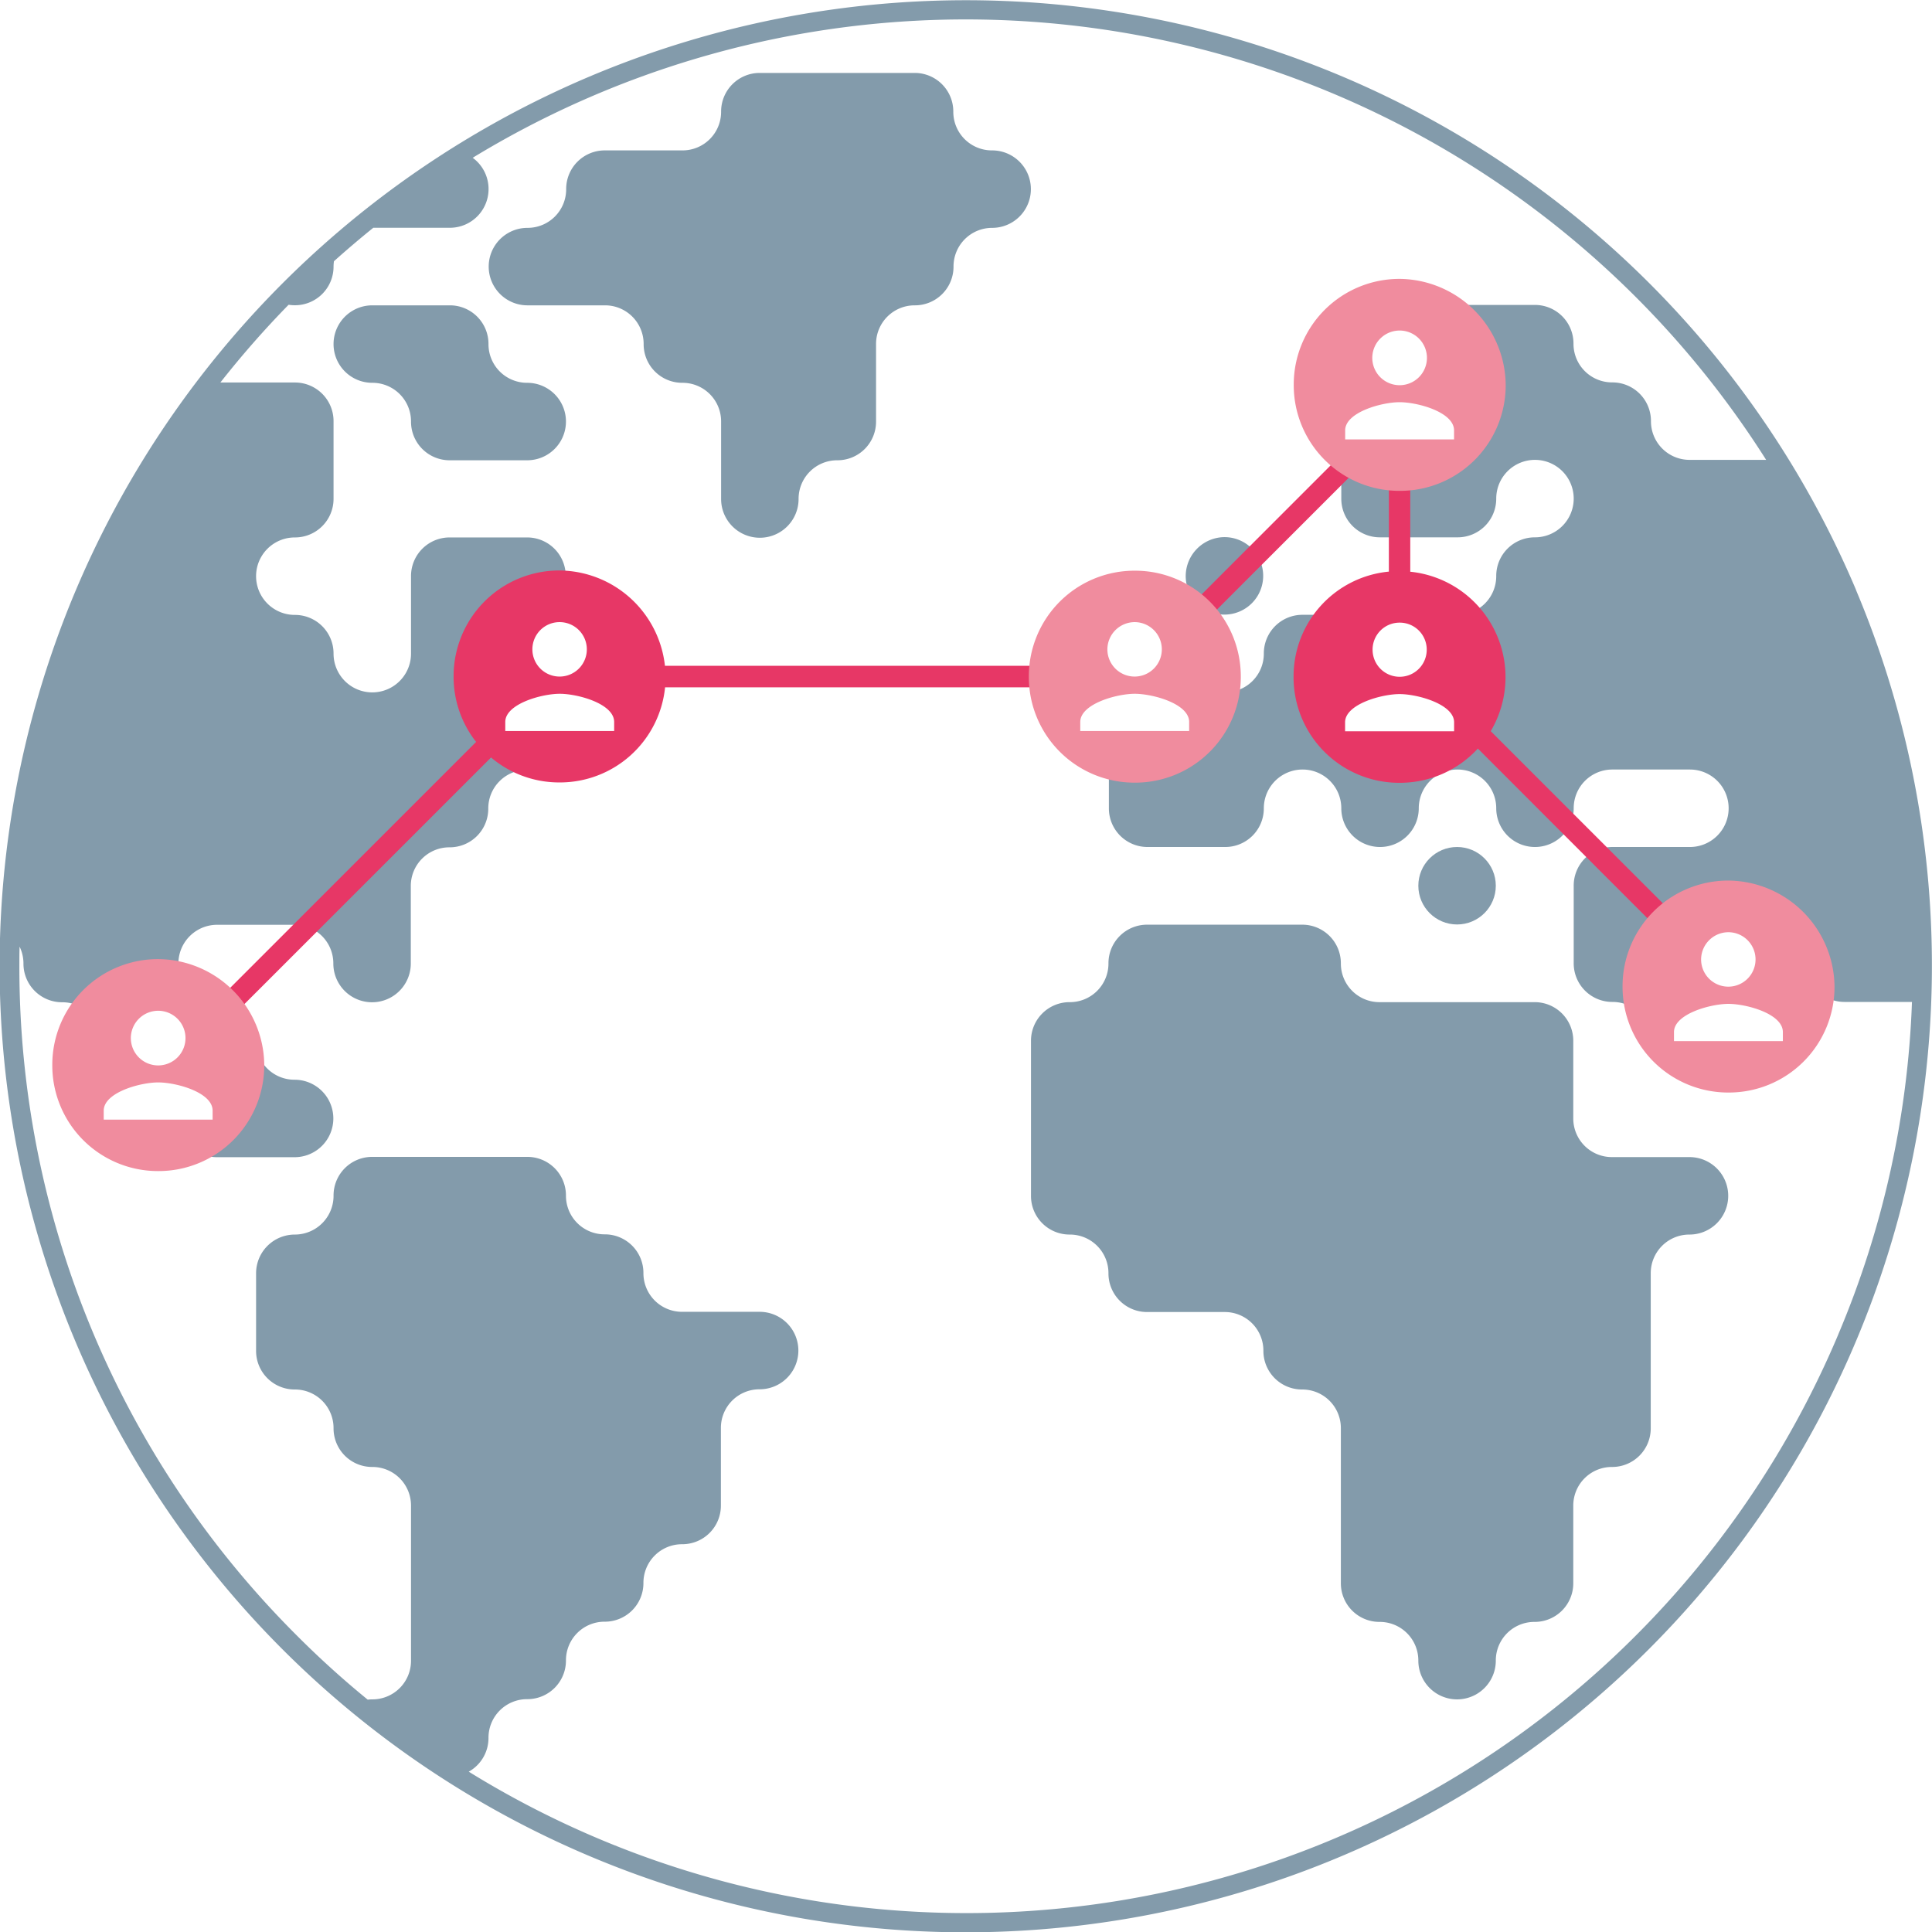
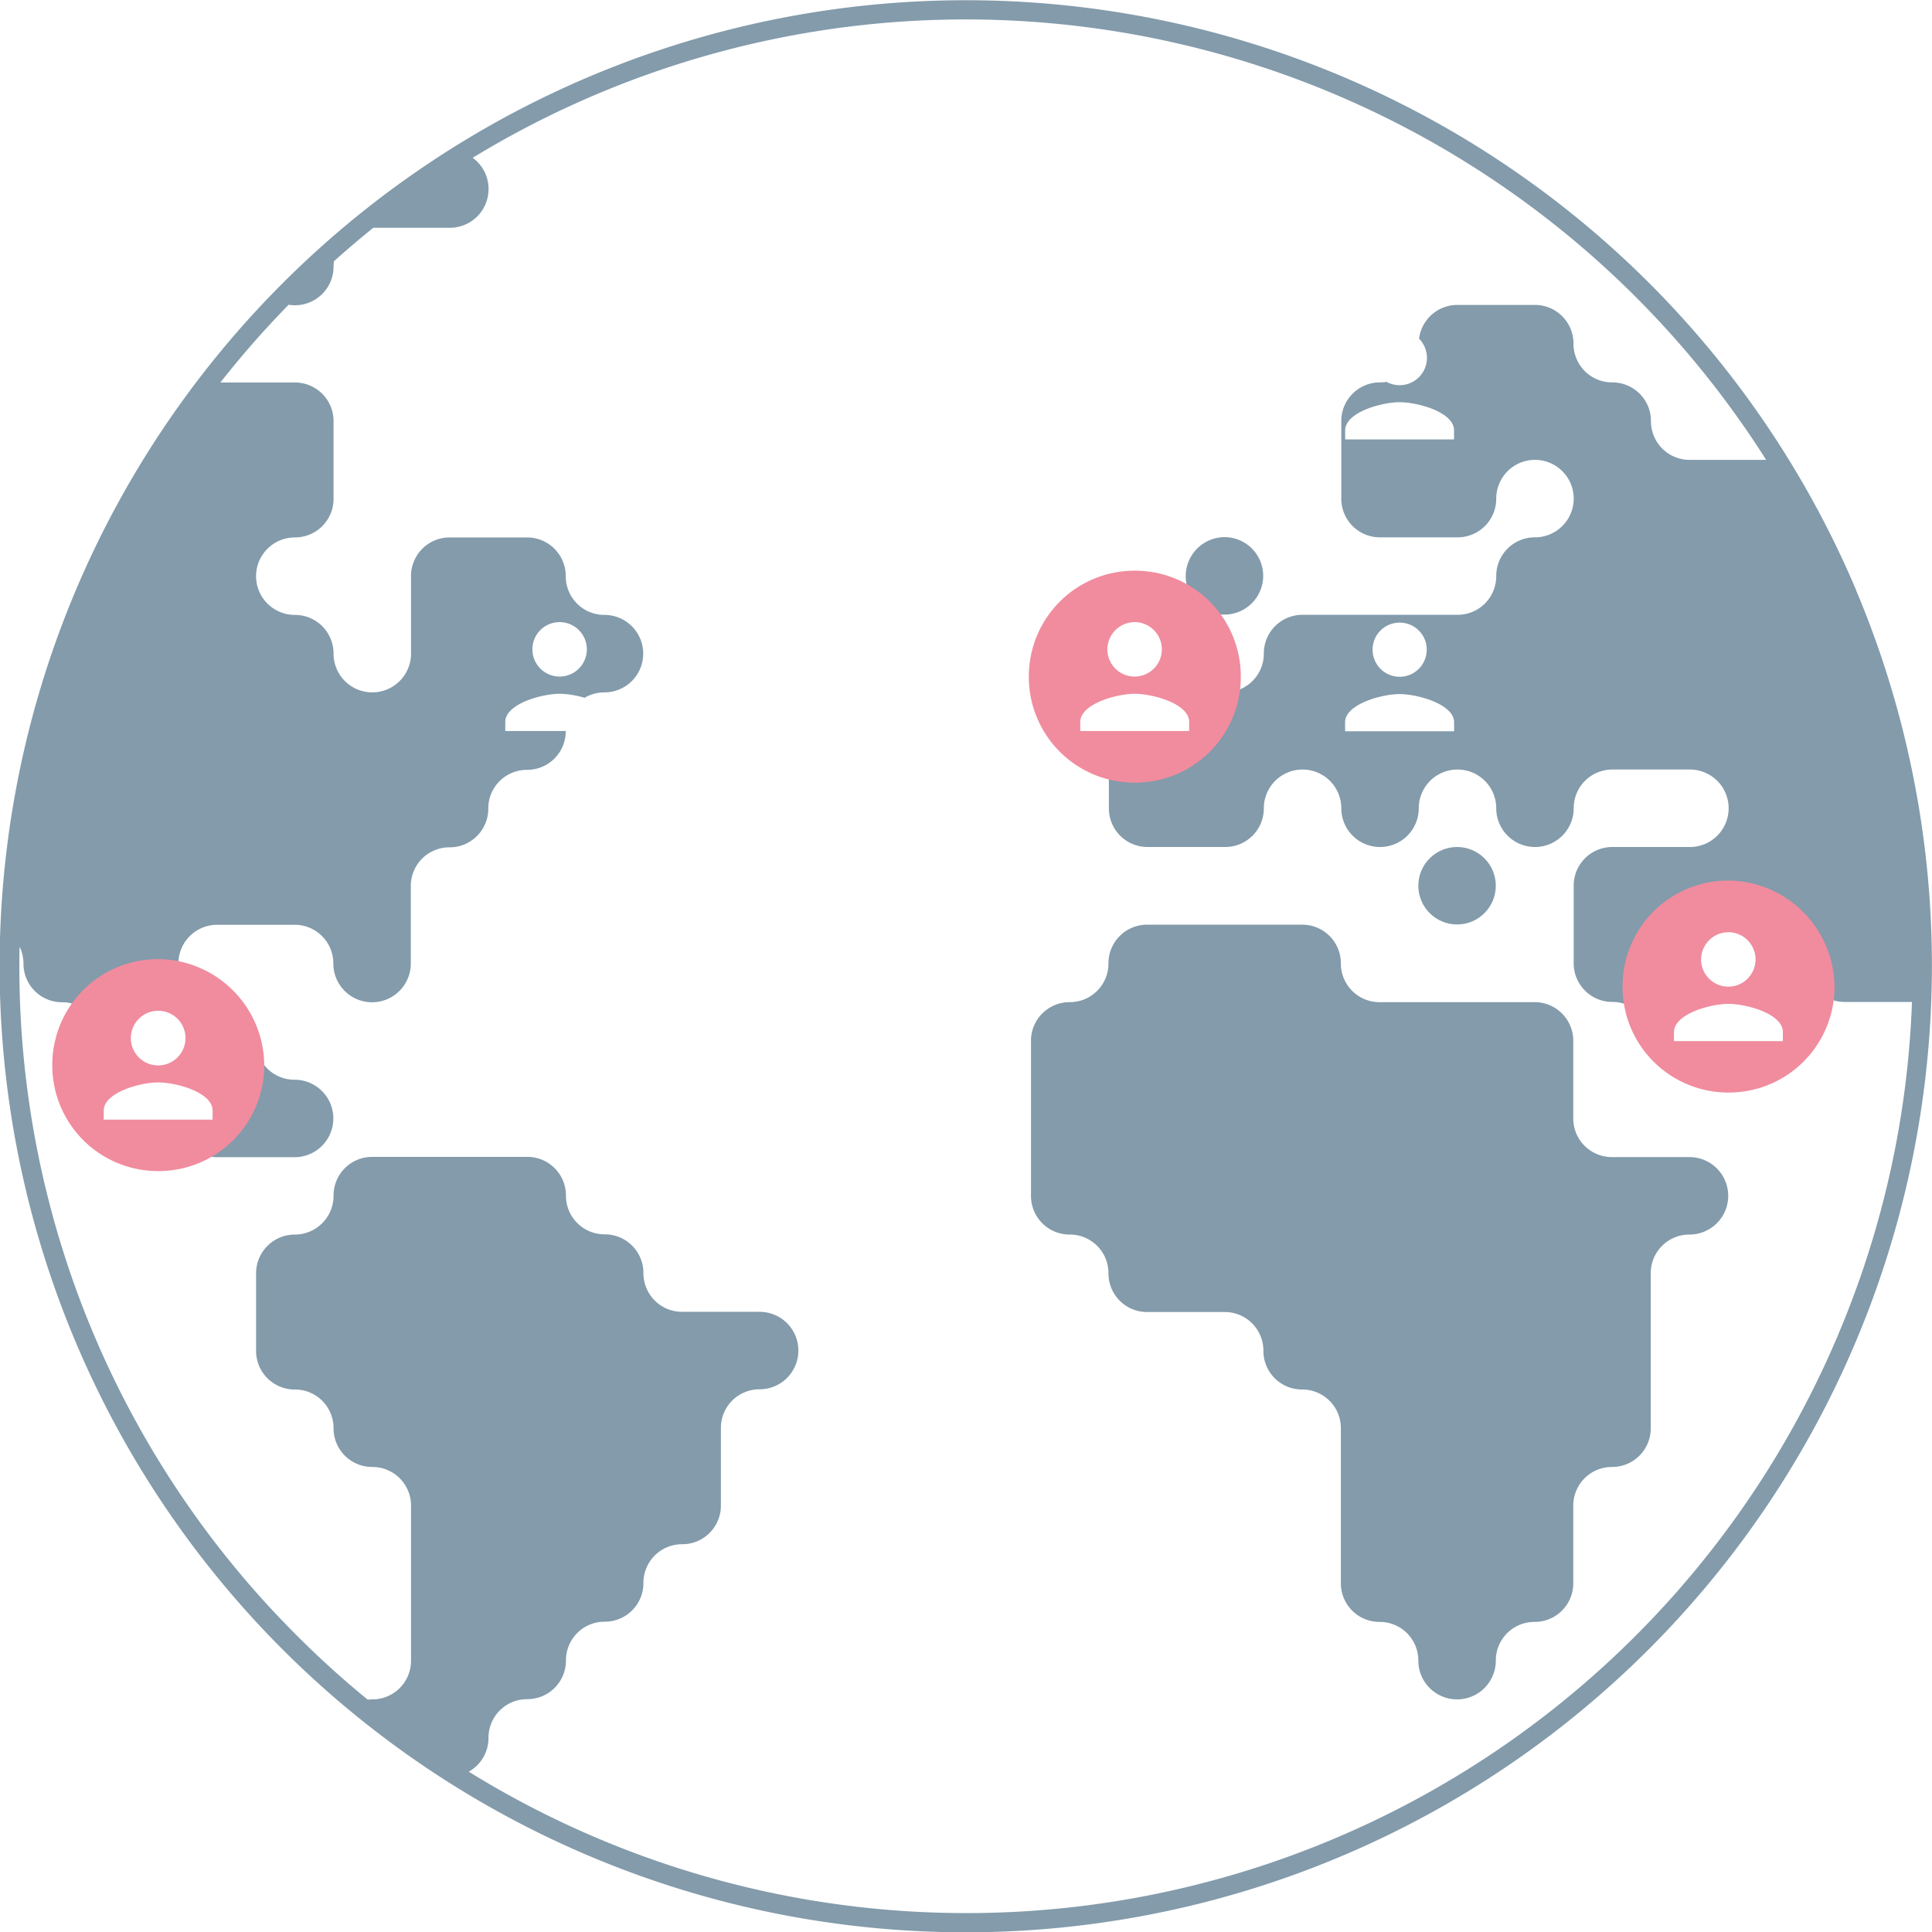
<svg xmlns="http://www.w3.org/2000/svg" id="svg-maapallo" viewBox="0 0 897.8 897.8">
  <defs>
    <style>#svg-maapallo .cls-1{fill:#fff;}#svg-maapallo .cls-2{fill:#839bab;}#svg-maapallo .cls-3{fill:#e73766;}#svg-maapallo .cls-4{fill:#f08c9e;}</style>
  </defs>
  <title>Asset 2maapallo</title>
  <g id="Layer_2" data-name="Layer 2">
    <g id="Layer_1-2" data-name="Layer 1">
      <circle class="cls-1" cx="448.9" cy="448.9" r="444.34" />
      <circle class="cls-2" cx="677.1" cy="411.6" r="18" />
      <path class="cls-2" d="M785.1,537.7h-36a17.93,17.93,0,0,1-18-18v-36a17.93,17.93,0,0,0-18-18h-72a17.93,17.93,0,0,1-18-18,17.93,17.93,0,0,0-18-18h-72a17.93,17.93,0,0,0-18,18,17.93,17.93,0,0,1-18,18,17.93,17.93,0,0,0-18,18v72a17.93,17.93,0,0,0,18,18,17.93,17.93,0,0,1,18,18,17.93,17.93,0,0,0,18,18h36a17.93,17.93,0,0,1,18,18,17.93,17.93,0,0,0,18,18,17.93,17.93,0,0,1,18,18v72a17.93,17.93,0,0,0,18,18,17.93,17.93,0,0,1,18,18,18,18,0,0,0,36,0,17.93,17.93,0,0,1,18-18,17.93,17.93,0,0,0,18-18v-36a17.93,17.93,0,0,1,18-18,17.93,17.93,0,0,0,18-18v-72a17.93,17.93,0,0,1,18-18,18,18,0,1,0,0-36Z" />
      <path class="cls-2" d="M569,285.6a18,18,0,0,0,0-36,18.18,18.18,0,0,0-18,18A17.93,17.93,0,0,0,569,285.6Z" />
-       <path class="cls-2" d="M461,69.89a17.93,17.93,0,0,1-18-18,17.93,17.93,0,0,0-18-18H353.1a17.93,17.93,0,0,0-18,18,17.93,17.93,0,0,1-18,18h-36a17.93,17.93,0,0,0-18,18,17.93,17.93,0,0,1-18,18,18,18,0,0,0,0,36h36a17.93,17.93,0,0,1,18,18,17.93,17.93,0,0,0,18,18,17.93,17.93,0,0,1,18,18v36a18,18,0,0,0,36,0,17.93,17.93,0,0,1,18-18,17.93,17.93,0,0,0,18-18v-36a17.93,17.93,0,0,1,18-18,17.93,17.93,0,0,0,18-18,17.93,17.93,0,0,1,18-18,18,18,0,1,0-.1-36Z" />
-       <path class="cls-2" d="M245,177.89a17.93,17.93,0,0,1-18-18,17.93,17.93,0,0,0-18-18H173a18,18,0,0,0,0,36,17.93,17.93,0,0,1,18,18,17.93,17.93,0,0,0,18,18h36a18,18,0,0,0,0-36Z" />
      <path class="cls-2" d="M862.52,274.17a449.15,449.15,0,0,0-827.24,0,448.9,448.9,0,0,0,731,492.15,449.37,449.37,0,0,0,96.2-492.15Zm-8.29,346A439.71,439.71,0,0,1,217.83,823.3,17.92,17.92,0,0,0,227,807.6a17.93,17.93,0,0,1,18-18,17.93,17.93,0,0,0,18-18,17.93,17.93,0,0,1,18-18,17.93,17.93,0,0,0,18-18,17.93,17.93,0,0,1,18-18,17.93,17.93,0,0,0,18-18v-36a17.93,17.93,0,0,1,18-18,18,18,0,0,0,0-36H317a17.93,17.93,0,0,1-18-18,17.93,17.93,0,0,0-18-18,17.93,17.93,0,0,1-18-18,17.93,17.93,0,0,0-18-18H173a17.93,17.93,0,0,0-18,18,18,18,0,0,1-18,18.1,18,18,0,0,0-18,18v36a17.93,17.93,0,0,0,18,18,17.93,17.93,0,0,1,18,18,17.93,17.93,0,0,0,18,18,17.93,17.93,0,0,1,18,18v72a17.93,17.93,0,0,1-18,18,18.56,18.56,0,0,0-2.12.13q-17.17-14-33-29.87A438.56,438.56,0,0,1,9,448.9c0-3,0-6,.1-9a18,18,0,0,1,1.8,7.85,17.93,17.93,0,0,0,18,18,17.93,17.93,0,0,1,18,18,17.93,17.93,0,0,0,18,18,17.93,17.93,0,0,1,18,18,17.93,17.93,0,0,0,18,18h36a18,18,0,1,0,0-36,17.93,17.93,0,0,1-18-18,17.93,17.93,0,0,0-18-18,18,18,0,0,1,0-36h36a17.93,17.93,0,0,1,18,18,18,18,0,0,0,36,0v-36a17.93,17.93,0,0,1,18-18,17.93,17.93,0,0,0,18-18,17.93,17.93,0,0,1,18-18,17.93,17.93,0,0,0,18-18,17.93,17.93,0,0,1,18-18,18,18,0,0,0,0-36,17.93,17.93,0,0,1-18-18,17.93,17.93,0,0,0-18-18H209a17.93,17.93,0,0,0-18,18v36a18,18,0,0,1-36,0,17.93,17.93,0,0,0-18-18,18,18,0,1,1,0-36,17.93,17.93,0,0,0,18-18v-36a17.93,17.93,0,0,0-18-18H102.41a443.24,443.24,0,0,1,31.71-36.13,18.25,18.25,0,0,0,2.88.23,17.93,17.93,0,0,0,18-18,18.14,18.14,0,0,1,.19-2.46q8.94-8,18.27-15.54H209a18,18,0,0,0,10.66-32.53A440.34,440.34,0,0,1,820.73,213.7H785.2a17.93,17.93,0,0,1-18-18,17.93,17.93,0,0,0-18-18,17.93,17.93,0,0,1-18-18,17.93,17.93,0,0,0-18-18H677.3a17.93,17.93,0,0,0-18,18,17.93,17.93,0,0,1-18,18,17.93,17.93,0,0,0-18,18v36a17.93,17.93,0,0,0,18,18h36a17.93,17.93,0,0,0,18-18,18,18,0,1,1,18,18,17.93,17.93,0,0,0-18,18,17.93,17.93,0,0,1-18,18h-72a17.93,17.93,0,0,0-18,18,17.93,17.93,0,0,1-18,18h-36a17.93,17.93,0,0,0-18,18v35.9a17.93,17.93,0,0,0,18,18h36a17.93,17.93,0,0,0,18-18,18,18,0,0,1,36,0,18,18,0,0,0,36,0,18,18,0,0,1,36,0,18,18,0,1,0,36,0,17.93,17.93,0,0,1,18-18h36a18,18,0,0,1,0,36h-36a17.93,17.93,0,0,0-18,18v36a17.93,17.93,0,0,0,18,18,17.93,17.93,0,0,1,18,18,17.93,17.93,0,0,0,18,18h35.9a18,18,0,0,0,0-36,18,18,0,1,1,18-18,17.93,17.93,0,0,0,18,18h31.29A436.36,436.36,0,0,1,854.23,620.13Z" />
-       <path class="cls-3" d="M813.74,460.77l-121-121a49.25,49.25,0,0,0-37.39-74.09V204.2a5,5,0,0,0-5-5,5.52,5.52,0,0,0-.92.09L662,186.74a5,5,0,1,0-7.07-7.08L525.23,309.4H309a49.72,49.72,0,0,0-48.91-44.3,49.1,49.1,0,0,0-49.3,49.1v.1a48.93,48.93,0,0,0,10.46,30.47L70.76,495.26a5,5,0,1,0,7.08,7.07L228.19,352A48.94,48.94,0,0,0,259.9,363.6h.1a49.12,49.12,0,0,0,49.06-44.2H527.3a4.59,4.59,0,0,0,1-.1,3.06,3.06,0,0,0,.43-.13,4.13,4.13,0,0,0,.5-.15c.17-.07.32-.17.48-.25s.26-.13.38-.21a5.17,5.17,0,0,0,.77-.63L645.49,203.28a5.52,5.52,0,0,0-.09.92v61.43a48.91,48.91,0,0,0-44.28,48.69v.18a49.07,49.07,0,0,0,49.09,49.27h.18a49.19,49.19,0,0,0,36.37-15.92l119.9,120a5,5,0,0,0,7.08-7.06Z" />
      <path class="cls-4" d="M803.3,409.2A49.1,49.1,0,0,0,754,458.3v.1a49.1,49.1,0,0,0,49.1,49.3h.1a49.1,49.1,0,0,0,49.3-49.1v-.1A49.77,49.77,0,0,0,803.3,409.2Z" />
-       <path class="cls-4" d="M650.5,129.6a49.1,49.1,0,0,0-49.3,49.1v.1a49.1,49.1,0,0,0,49.1,49.3h.1A49.1,49.1,0,0,0,699.7,179v-.1A49.77,49.77,0,0,0,650.5,129.6Z" />
      <path class="cls-4" d="M73.6,445.7a49.1,49.1,0,0,0-49.3,49.1v.1a49.1,49.1,0,0,0,49.1,49.3h.1A49.12,49.12,0,0,0,122.8,495,49.64,49.64,0,0,0,73.6,445.7Z" />
      <path class="cls-4" d="M527.5,265.2h-.1a49.1,49.1,0,0,0-49.3,49.1v.1a49.1,49.1,0,0,0,49.1,49.3h.1a49.1,49.1,0,0,0,49.3-49.1v-.1A49.1,49.1,0,0,0,527.5,265.2Z" />
      <path class="cls-1" d="M828.5,483.8H777.9v-4.2c0-8.4,16.9-13.1,25.3-13.1s25.3,4.6,25.3,13.1Zm-25.3-50.6a12.65,12.65,0,1,1-12.7,12.7A12.72,12.72,0,0,1,803.2,433.2Z" />
      <path class="cls-1" d="M675.72,339.83H625.06v-4.19c0-8.39,16.94-13.1,25.33-13.1s25.33,4.71,25.33,13.1Zm-25.33-50.49A12.53,12.53,0,0,1,663,301.92a12.58,12.58,0,1,1-25.16,0A12.53,12.53,0,0,1,650.39,289.34Z" />
      <path class="cls-1" d="M675.7,204.2H625.1V200c0-8.4,16.9-13.1,25.3-13.1s25.3,4.6,25.3,13.1Zm-25.3-50.6a12.7,12.7,0,1,1-12.7,12.7A12.72,12.72,0,0,1,650.4,153.6Z" />
      <path class="cls-1" d="M98.8,520.3H48.2v-4.2c0-8.4,16.9-13.1,25.3-13.1s25.3,4.6,25.3,13.1v4.2ZM73.5,469.7a12.7,12.7,0,1,1-12.7,12.7A12.72,12.72,0,0,1,73.5,469.7Z" />
      <path class="cls-1" d="M552.6,339.7H502v-4.2c0-8.4,16.9-13.1,25.3-13.1s25.3,4.6,25.3,13.1Zm-25.3-50.6a12.65,12.65,0,1,1-12.7,12.7A12.72,12.72,0,0,1,527.3,289.1Z" />
      <path class="cls-1" d="M285.4,339.7H234.8v-4.2c0-8.4,16.9-13.1,25.3-13.1s25.3,4.6,25.3,13.1v4.2Zm-25.3-50.6a12.65,12.65,0,1,1-12.7,12.7A12.63,12.63,0,0,1,260.1,289.1Z" />
    </g>
  </g>
</svg>